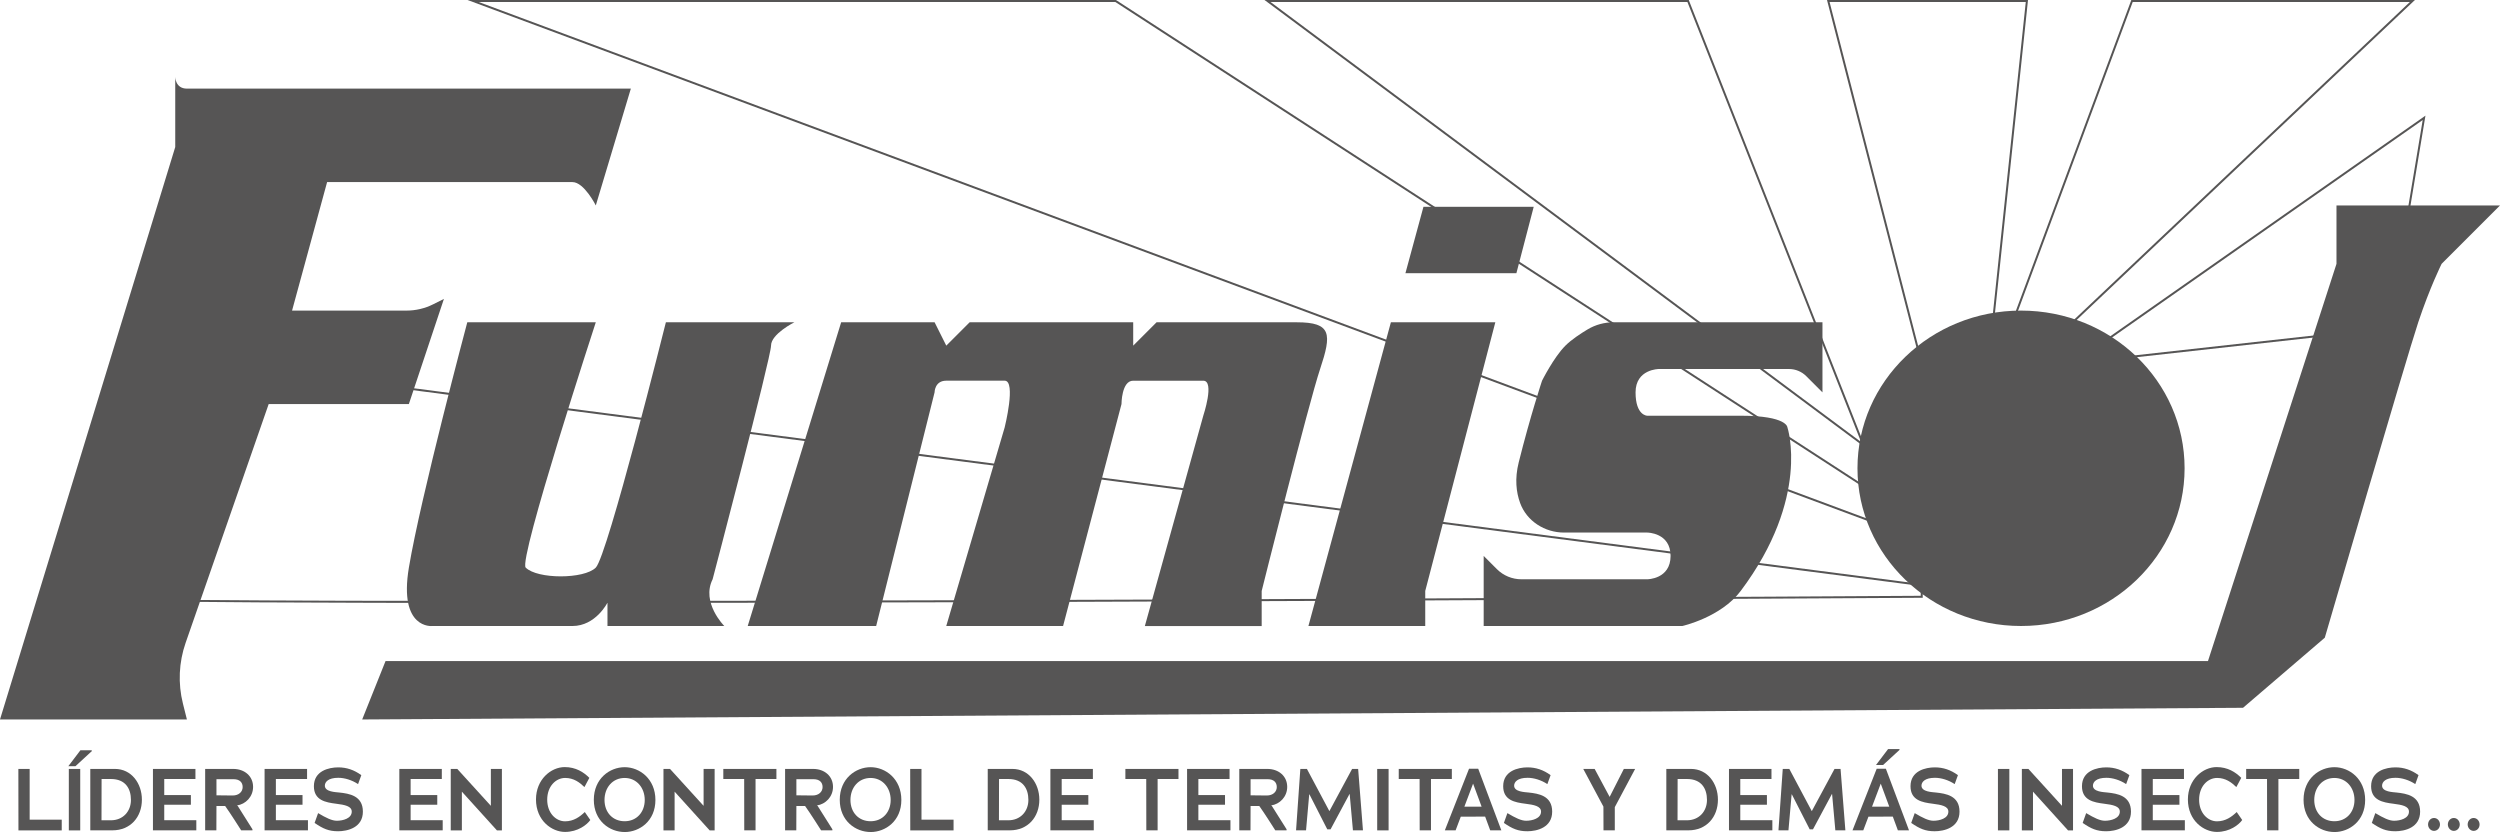
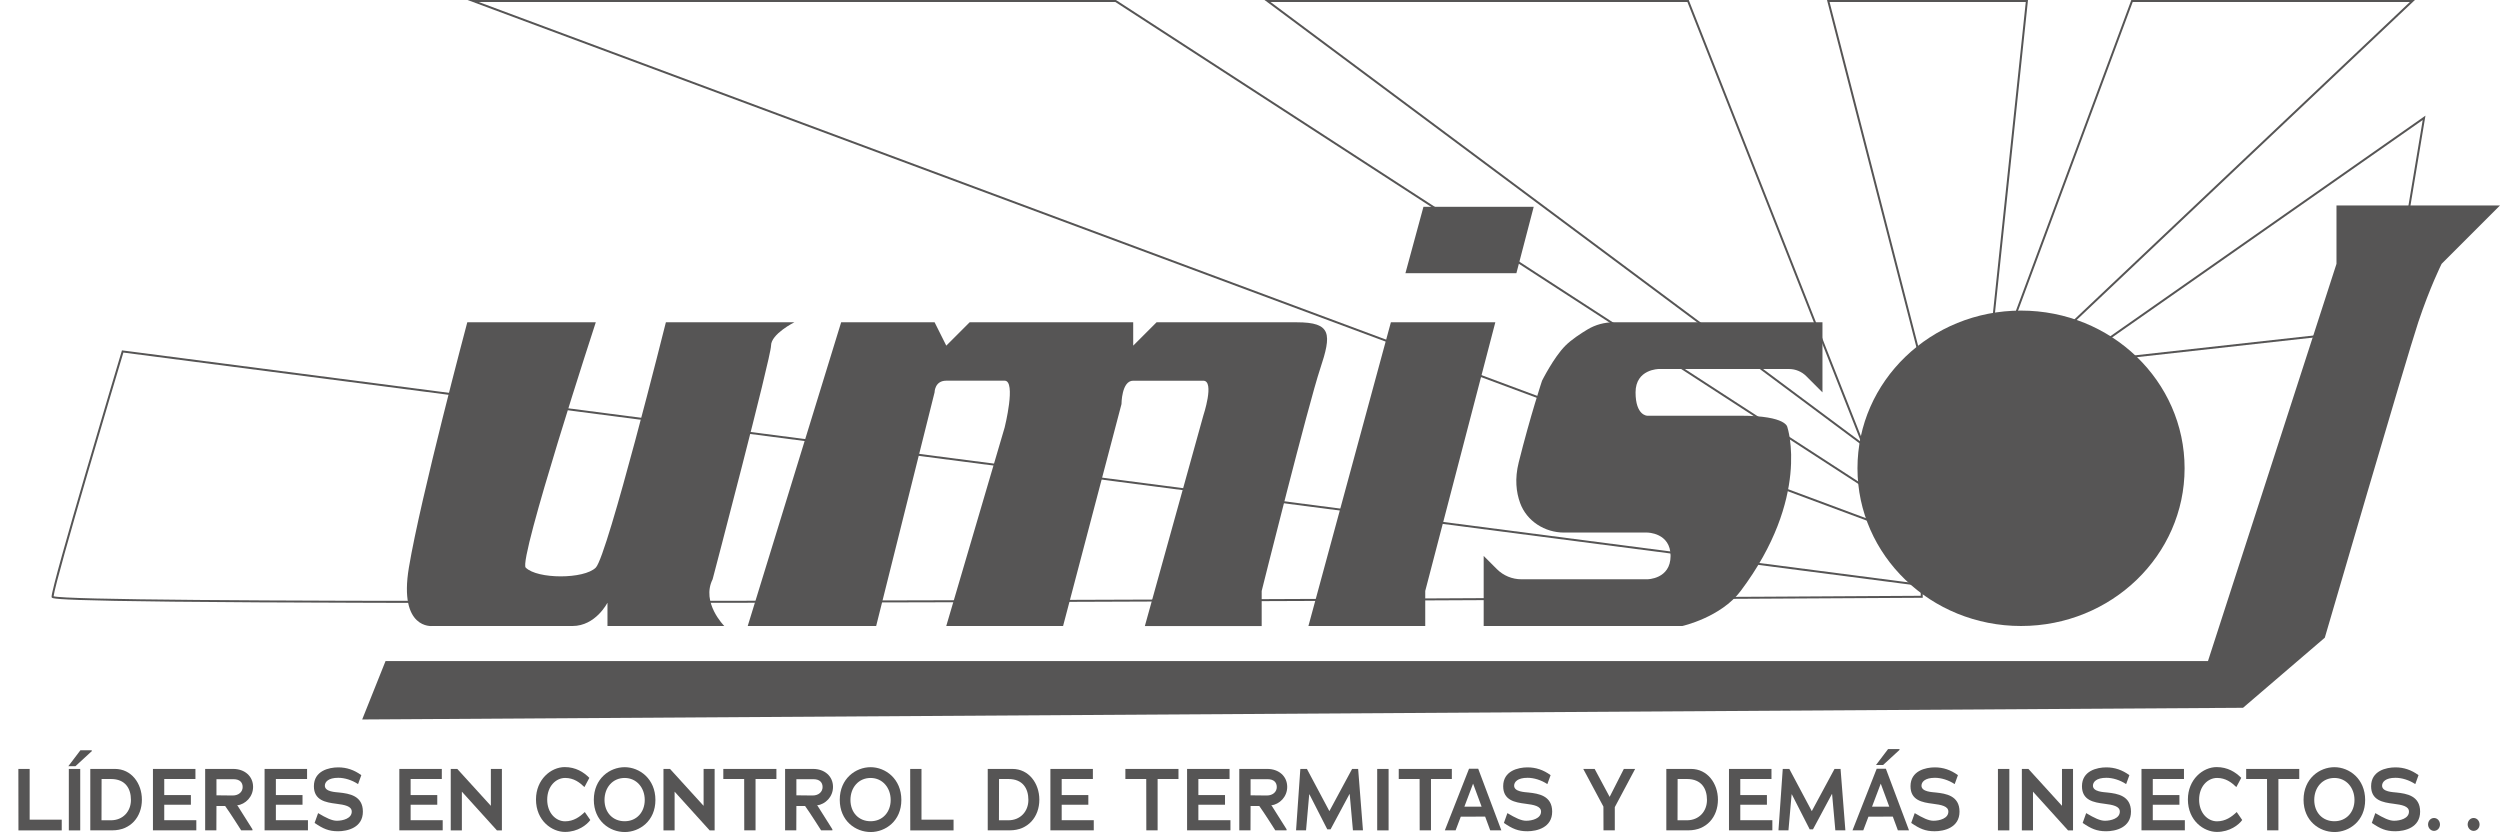
<svg xmlns="http://www.w3.org/2000/svg" id="Capa_2" data-name="Capa 2" viewBox="0 0 1241.58 413.21">
  <defs>
    <style>
      .cls-1 {
        fill: #565555;
      }
    </style>
  </defs>
  <g id="Capa_1-2" data-name="Capa 1">
    <g>
      <g>
        <path class="cls-1" d="M987.49,281.04L232.2,0h322.02l.12.08,433.14,280.96ZM237.75,1l741.57,275.93L553.92,1H237.75Z" />
        <path class="cls-1" d="M926.5,222.42L627.99,0h210.71l.12.32,87.67,222.1ZM631,1l293.27,218.52L838.02,1h-207.02Z" />
        <path class="cls-1" d="M978.15,274.97L907.34,0h99.83l-.06.55-28.96,274.42ZM908.63,1l69.11,268.35L1006.06,1h-97.43Z" />
        <path class="cls-1" d="M982.19,205.4L1058.48,0h140.85l-.91.86-216.23,204.54ZM1059.17,1l-74.55,200.72L1196.81,1h-137.64Z" />
        <path class="cls-1" d="M1027.93,181.07l176.63-123.64-17.66,105.98-.38.04-158.59,17.62ZM1203.18,59.61l-171.47,120.03,154.33-17.15,17.15-102.88Z" />
        <path class="cls-1" d="M266.26,299.47c-237.8,0-239.73-1.94-240.47-2.67l-.15-.15-.03-.26c0-5.81,33.41-117.24,34.83-121.98l.12-.41.42.05,893.91,116.09v6.74h-.5c-2.31.02-233.27,1.45-461.98,2.17-92.56.29-166.73.41-226.16.41ZM26.62,296.12c5.92,1.76,105.53,2.35,237.4,2.35,269.1,0,672.71-2.47,689.87-2.58v-4.87L61.28,175.1c-2.24,7.47-33.82,112.96-34.65,121.02Z" />
      </g>
      <g>
        <path class="cls-1" d="M232.07,160.05h63.82s-38.56,118.09-34.81,121.84c5.8,5.8,29.01,5.8,34.81,0,5.8-5.8,34.81-121.84,34.81-121.84h63.82s-11.6,5.8-11.6,11.6-29.01,116.04-29.01,116.04h0c-5.8,11.6,5.8,23.21,5.8,23.21h-58.02s0-11.6,0-11.6c0,0-5.8,11.6-17.41,11.6h-69.62s-16.74,1.81-11.6-29.01c5.8-34.81,29.01-121.84,29.01-121.84Z" />
        <path class="cls-1" d="M371.31,310.9h63.82l29.01-116.04s0-5.8,5.8-5.8h29.01c5.8,0,0,23.21,0,23.21l-29.01,98.63h58.02l29.01-110.23s0-11.6,5.8-11.6h29.01c11.6,0-5.8,0,5.8,0,5.8,0,0,17.41,0,17.41l-29.01,104.43h58.02v-17.41s23.21-92.83,29.01-110.23c5.8-17.41,5.8-23.21-11.6-23.21h-69.62l-11.6,11.6v-11.6h-81.23l-11.6,11.6-5.8-11.6h-46.41l-46.41,150.85Z" />
        <polygon class="cls-1" points="690.76 160.05 649.8 310.9 707.82 310.9 707.82 293.49 742.63 160.05 690.76 160.05" />
        <polygon class="cls-1" points="753.09 135.68 761.69 102.71 706.93 102.71 697.98 135.68 753.09 135.68" />
        <path class="cls-1" d="M905.08,160.05h-103.64c-4.56,0-9.06,1.19-12.98,3.54-3.66,2.19-8.09,5.13-11.03,8.07-5.8,5.8-11.6,17.41-11.6,17.41,0,0-5.8,17.41-11.6,40.61-2.03,8.12-1.22,14.82.7,20.1,3.27,9.02,12.24,14.71,21.84,14.71h41.29s11.6,0,11.6,11.6-11.6,11.6-11.6,11.6h-62.49c-4.57,0-8.95-1.81-12.17-5.04l-6.56-6.56v34.81h98.63s19.16-4.28,29.01-17.41c34.81-46.41,23.21-81.23,23.21-81.23,0,0,0-5.8-23.21-5.8h-46.41s-5.8,0-5.8-11.6,11.6-11.6,11.6-11.6h64.6c3.22,0,6.3,1.28,8.57,3.55l8.05,8.05v-34.81Z" />
        <ellipse class="cls-1" cx="1003.71" cy="232.57" rx="81.23" ry="78.32" />
        <path class="cls-1" d="M1160.36,102.03h81.23l-29.01,29.01s-5.8,11.6-11.6,29.01c-5.8,17.41-46.41,156.65-46.41,156.65l-40.61,34.81-934.09,5.8,11.6-29.01h905.08l63.82-197.26v-29.01Z" />
-         <path class="cls-1" d="M0,357.31L87.03,73.02v-34.81s0,5.8,5.8,5.8h220.47l-17.41,58.02s-5.8-11.6-11.6-11.6h-121.84l-17.41,63.82h56.84c4.59,0,9.12-1.07,13.22-3.12l5.36-2.68-17.41,52.22h-69.62l-41.25,118.58c-3.37,9.69-3.84,20.16-1.35,30.12l1.99,7.94H0Z" />
      </g>
      <g>
        <path class="cls-1" d="M9.12,381.88h5.61v25.2h15.93v5.31H9.16l-.04-30.51Z" />
        <path class="cls-1" d="M37.44,380.53h-3.52l6.01-7.92h5.53l.22.35-8.23,7.57ZM34.18,381.88h5.66v30.51h-5.66v-30.51Z" />
        <path class="cls-1" d="M55.85,412.38h-11.01v-30.51h12.23c8.22,0,13.4,7.22,13.4,15.27,0,8.62-5.66,15.23-14.62,15.23ZM55.11,386.88h-4.66l-.04,20.5h4.57c6.14.04,10.05-4.48,10.05-10.1s-2.74-10.4-9.92-10.4Z" />
        <path class="cls-1" d="M75.95,381.88h21.11v5h-15.49v7.96h13.23v4.83h-13.23v7.66h15.93v5.05h-21.54v-30.51Z" />
        <path class="cls-1" d="M111.81,400.28h-4.31l-.04,12.1h-5.57v-30.51h13.88c5.79,0,9.92,3.66,9.92,8.92,0,4.87-3.66,8.62-8.05,9.23l.39.17,7.35,11.66v.52h-5.61s-5.61-8.88-7.96-12.1ZM115.94,386.97h-8.44v8.01l8.05.09c3.13,0,4.96-1.92,4.96-4.18s-1.39-3.92-4.57-3.92Z" />
        <path class="cls-1" d="M131.39,381.88h21.11v5h-15.49v7.96h13.23v4.83h-13.23v7.66h15.93v5.05h-21.54v-30.51Z" />
        <path class="cls-1" d="M167.77,412.82c-4.44,0-7.31-1.22-11.53-4.13l1.74-4.87c4,2.39,6.88,3.79,9.31,3.79,3,0,7.4-1.13,7.4-4.53,0-2.74-3.52-3.39-7.75-3.92-5.13-.65-11.05-1.65-11.05-8.7,0-7.66,7.49-9.36,12.1-9.36,4.13,0,7.88,1.26,11.45,3.87l-1.61,4.44c-3.09-2.04-6.7-3.13-9.84-3.13-5,0-6.66,2.09-6.66,3.92,0,3.09,5.4,3.18,7.18,3.39,4.92.52,11.71,1.57,11.71,9.49s-7.53,9.75-12.45,9.75Z" />
        <path class="cls-1" d="M198.31,381.88h21.11v5h-15.49v7.96h13.23v4.83h-13.23v7.66h15.93v5.05h-21.54v-30.51Z" />
        <path class="cls-1" d="M229.38,393.15v19.24h-5.53v-30.51h3.26l16.67,18.32v-18.32h5.48v30.51h-2.48l-17.41-19.24Z" />
        <path class="cls-1" d="M266.19,397.02c0-9.92,7.44-16.06,14.27-16.06,5.44,0,9.4,2.48,12.23,5.35l-2.44,4.57c-2.39-2.31-5.31-4.53-9.57-4.53-4.57,0-8.92,4.09-8.92,10.79s4.35,10.75,8.88,10.75c4.26,0,7.35-2.26,9.79-4.61l2.74,3.96c-1.61,2.31-6.14,5.92-12.58,5.92s-14.4-5.53-14.4-16.15Z" />
        <path class="cls-1" d="M310.23,413.21c-7.4,0-15.32-5.48-15.32-16.01s7.92-16.19,15.32-16.19,15.27,5.79,15.27,16.28-7.92,15.93-15.27,15.93ZM310.23,386.36c-6.01,0-10.01,4.79-10.01,10.92s4,10.57,10.01,10.57,9.97-4.57,9.97-10.57-4-10.92-9.97-10.92Z" />
        <path class="cls-1" d="M335.03,393.15v19.24h-5.53v-30.51h3.26l16.67,18.32v-18.32h5.48v30.51h-2.48l-17.41-19.24Z" />
        <path class="cls-1" d="M375.23,412.38h-5.61l-.04-25.5h-10.36v-5h26.37v5h-10.36v25.5Z" />
        <path class="cls-1" d="M399.82,400.28h-4.31l-.04,12.1h-5.57v-30.51h13.88c5.79,0,9.92,3.66,9.92,8.92,0,4.87-3.66,8.62-8.05,9.23l.39.17,7.35,11.66v.52h-5.61s-5.61-8.88-7.96-12.1ZM403.95,386.97h-8.44v8.01l8.05.09c3.13,0,4.96-1.92,4.96-4.18s-1.39-3.92-4.57-3.92Z" />
        <path class="cls-1" d="M432.37,413.21c-7.4,0-15.32-5.48-15.32-16.01s7.92-16.19,15.32-16.19,15.27,5.79,15.27,16.28-7.92,15.93-15.27,15.93ZM432.37,386.36c-6.01,0-10.01,4.79-10.01,10.92s4,10.57,10.01,10.57,9.97-4.57,9.97-10.57-4-10.92-9.97-10.92Z" />
        <path class="cls-1" d="M452.03,381.88h5.61v25.2h15.93v5.31h-21.5l-.04-30.51Z" />
        <path class="cls-1" d="M501.55,412.38h-11.01v-30.51h12.23c8.22,0,13.4,7.22,13.4,15.27,0,8.62-5.66,15.23-14.62,15.23ZM500.81,386.88h-4.66l-.04,20.5h4.57c6.14.04,10.05-4.48,10.05-10.1s-2.74-10.4-9.92-10.4Z" />
        <path class="cls-1" d="M521.65,381.88h21.11v5h-15.49v7.96h13.23v4.83h-13.23v7.66h15.93v5.05h-21.54v-30.51Z" />
        <path class="cls-1" d="M574.91,412.38h-5.61l-.04-25.5h-10.36v-5h26.37v5h-10.36v25.5Z" />
        <path class="cls-1" d="M589.53,381.88h21.11v5h-15.49v7.96h13.23v4.83h-13.23v7.66h15.93v5.05h-21.54v-30.51Z" />
        <path class="cls-1" d="M625.39,400.28h-4.31l-.04,12.1h-5.57v-30.51h13.88c5.79,0,9.92,3.66,9.92,8.92,0,4.87-3.66,8.62-8.05,9.23l.39.17,7.35,11.66v.52h-5.61s-5.61-8.88-7.96-12.1ZM629.52,386.97h-8.44v8.01l8.05.09c3.13,0,4.96-1.92,4.96-4.18s-1.39-3.92-4.57-3.92Z" />
        <path class="cls-1" d="M671.91,412.38l-1.61-17.97-.09-.09-9.4,17.54h-1.65l-8.88-17.41-.09.13-1.57,17.8h-4.96l2.13-30.51h3.26l11.14,20.93h.04l11.27-20.93h3l2.39,30.51h-5Z" />
        <path class="cls-1" d="M683.96,381.88h5.66v30.51h-5.66v-30.51Z" />
        <path class="cls-1" d="M710.67,412.38h-5.61l-.04-25.5h-10.36v-5h26.37v5h-10.36v25.5Z" />
        <path class="cls-1" d="M737.57,405.55l-12.1.04-2.57,6.79h-5.35l12.01-30.59h4.57l11.49,30.59h-5.53l-2.52-6.83ZM731.56,389.23l-4.31,11.4h8.57l-4.22-11.4h-.04Z" />
        <path class="cls-1" d="M758.41,412.82c-4.44,0-7.31-1.22-11.53-4.13l1.74-4.87c4,2.39,6.88,3.79,9.31,3.79,3,0,7.4-1.13,7.4-4.53,0-2.74-3.52-3.39-7.75-3.92-5.13-.65-11.05-1.65-11.05-8.7,0-7.66,7.49-9.36,12.1-9.36,4.13,0,7.88,1.26,11.45,3.87l-1.61,4.44c-3.09-2.04-6.7-3.13-9.84-3.13-5,0-6.66,2.09-6.66,3.92,0,3.09,5.4,3.18,7.18,3.39,4.92.52,11.71,1.57,11.71,9.49s-7.53,9.75-12.45,9.75Z" />
        <path class="cls-1" d="M801.96,412.38h-5.61l-.04-11.79-10.01-18.71h5.66l7.44,13.88,7.05-13.88h5.61l-10.1,18.97v11.53Z" />
        <path class="cls-1" d="M838.56,412.38h-11.01v-30.51h12.23c8.22,0,13.4,7.22,13.4,15.27,0,8.62-5.66,15.23-14.62,15.23ZM837.82,386.88h-4.66l-.04,20.5h4.57c6.14.04,10.05-4.48,10.05-10.1s-2.74-10.4-9.92-10.4Z" />
        <path class="cls-1" d="M858.66,381.88h21.11v5h-15.49v7.96h13.23v4.83h-13.23v7.66h15.93v5.05h-21.54v-30.51Z" />
        <path class="cls-1" d="M911.49,412.38l-1.61-17.97-.09-.09-9.4,17.54h-1.65l-8.88-17.41-.09.13-1.57,17.8h-4.96l2.13-30.51h3.26l11.14,20.93h.04l11.27-20.93h3l2.39,30.51h-5Z" />
        <path class="cls-1" d="M940.03,405.55l-12.1.04-2.57,6.79h-5.35l12.01-30.59h4.57l11.49,30.59h-5.53l-2.52-6.83ZM934.02,389.23l-4.31,11.4h8.57l-4.22-11.4h-.04ZM935.2,379.92h-3.52l6.01-7.92h5.53l.22.35-8.23,7.57Z" />
        <path class="cls-1" d="M960.7,412.82c-4.44,0-7.31-1.22-11.53-4.13l1.74-4.87c4,2.39,6.88,3.79,9.31,3.79,3,0,7.4-1.13,7.4-4.53,0-2.74-3.53-3.39-7.75-3.92-5.14-.65-11.05-1.65-11.05-8.7,0-7.66,7.48-9.36,12.1-9.36,4.13,0,7.88,1.26,11.45,3.87l-1.61,4.44c-3.09-2.04-6.7-3.13-9.83-3.13-5,0-6.66,2.09-6.66,3.92,0,3.09,5.4,3.18,7.18,3.39,4.92.52,11.71,1.57,11.71,9.49s-7.53,9.75-12.45,9.75Z" />
        <path class="cls-1" d="M992.24,381.88h5.66v30.51h-5.66v-30.51Z" />
        <path class="cls-1" d="M1009.65,393.15v19.24h-5.53v-30.51h3.26l16.67,18.32v-18.32h5.48v30.51h-2.48l-17.41-19.24Z" />
        <path class="cls-1" d="M1045.85,412.82c-4.44,0-7.31-1.22-11.53-4.13l1.74-4.87c4,2.39,6.88,3.79,9.31,3.79,3,0,7.4-1.13,7.4-4.53,0-2.74-3.53-3.39-7.75-3.92-5.14-.65-11.05-1.65-11.05-8.7,0-7.66,7.48-9.36,12.1-9.36,4.13,0,7.88,1.26,11.45,3.87l-1.61,4.44c-3.09-2.04-6.7-3.13-9.83-3.13-5,0-6.66,2.09-6.66,3.92,0,3.09,5.4,3.18,7.18,3.39,4.92.52,11.71,1.57,11.71,9.49s-7.53,9.75-12.45,9.75Z" />
        <path class="cls-1" d="M1063.52,381.88h21.11v5h-15.49v7.96h13.23v4.83h-13.23v7.66h15.93v5.05h-21.54v-30.51Z" />
        <path class="cls-1" d="M1086.58,397.02c0-9.92,7.44-16.06,14.27-16.06,5.44,0,9.4,2.48,12.23,5.35l-2.44,4.57c-2.39-2.31-5.31-4.53-9.57-4.53-4.57,0-8.92,4.09-8.92,10.79s4.35,10.75,8.88,10.75c4.26,0,7.35-2.26,9.79-4.61l2.74,3.96c-1.61,2.31-6.14,5.92-12.58,5.92s-14.4-5.53-14.4-16.15Z" />
        <path class="cls-1" d="M1131.53,412.38h-5.61l-.04-25.5h-10.36v-5h26.37v5h-10.36v25.5Z" />
        <path class="cls-1" d="M1159.34,413.21c-7.4,0-15.32-5.48-15.32-16.01s7.92-16.19,15.32-16.19,15.27,5.79,15.27,16.28-7.92,15.93-15.27,15.93ZM1159.34,386.36c-6.01,0-10.01,4.79-10.01,10.92s4,10.57,10.01,10.57,9.97-4.57,9.97-10.57-4-10.92-9.97-10.92Z" />
        <path class="cls-1" d="M1189.45,412.82c-4.44,0-7.31-1.22-11.53-4.13l1.74-4.87c4,2.39,6.88,3.79,9.31,3.79,3,0,7.4-1.13,7.4-4.53,0-2.74-3.53-3.39-7.75-3.92-5.14-.65-11.05-1.65-11.05-8.7,0-7.66,7.48-9.36,12.1-9.36,4.13,0,7.88,1.26,11.45,3.87l-1.61,4.44c-3.09-2.04-6.7-3.13-9.83-3.13-5,0-6.66,2.09-6.66,3.92,0,3.09,5.4,3.18,7.18,3.39,4.92.52,11.71,1.57,11.71,9.49s-7.53,9.75-12.45,9.75Z" />
        <path class="cls-1" d="M1208.81,412.64c-1.65,0-2.96-1.48-2.96-3.18,0-1.78,1.31-3.22,2.96-3.22s2.96,1.44,2.96,3.22-1.31,3.18-2.96,3.18Z" />
-         <path class="cls-1" d="M1218.64,412.64c-1.65,0-2.96-1.48-2.96-3.18,0-1.78,1.31-3.22,2.96-3.22s2.96,1.44,2.96,3.22-1.31,3.18-2.96,3.18Z" />
        <path class="cls-1" d="M1228.48,412.64c-1.65,0-2.96-1.48-2.96-3.18,0-1.78,1.31-3.22,2.96-3.22s2.96,1.44,2.96,3.22-1.31,3.18-2.96,3.18Z" />
      </g>
    </g>
  </g>
</svg>